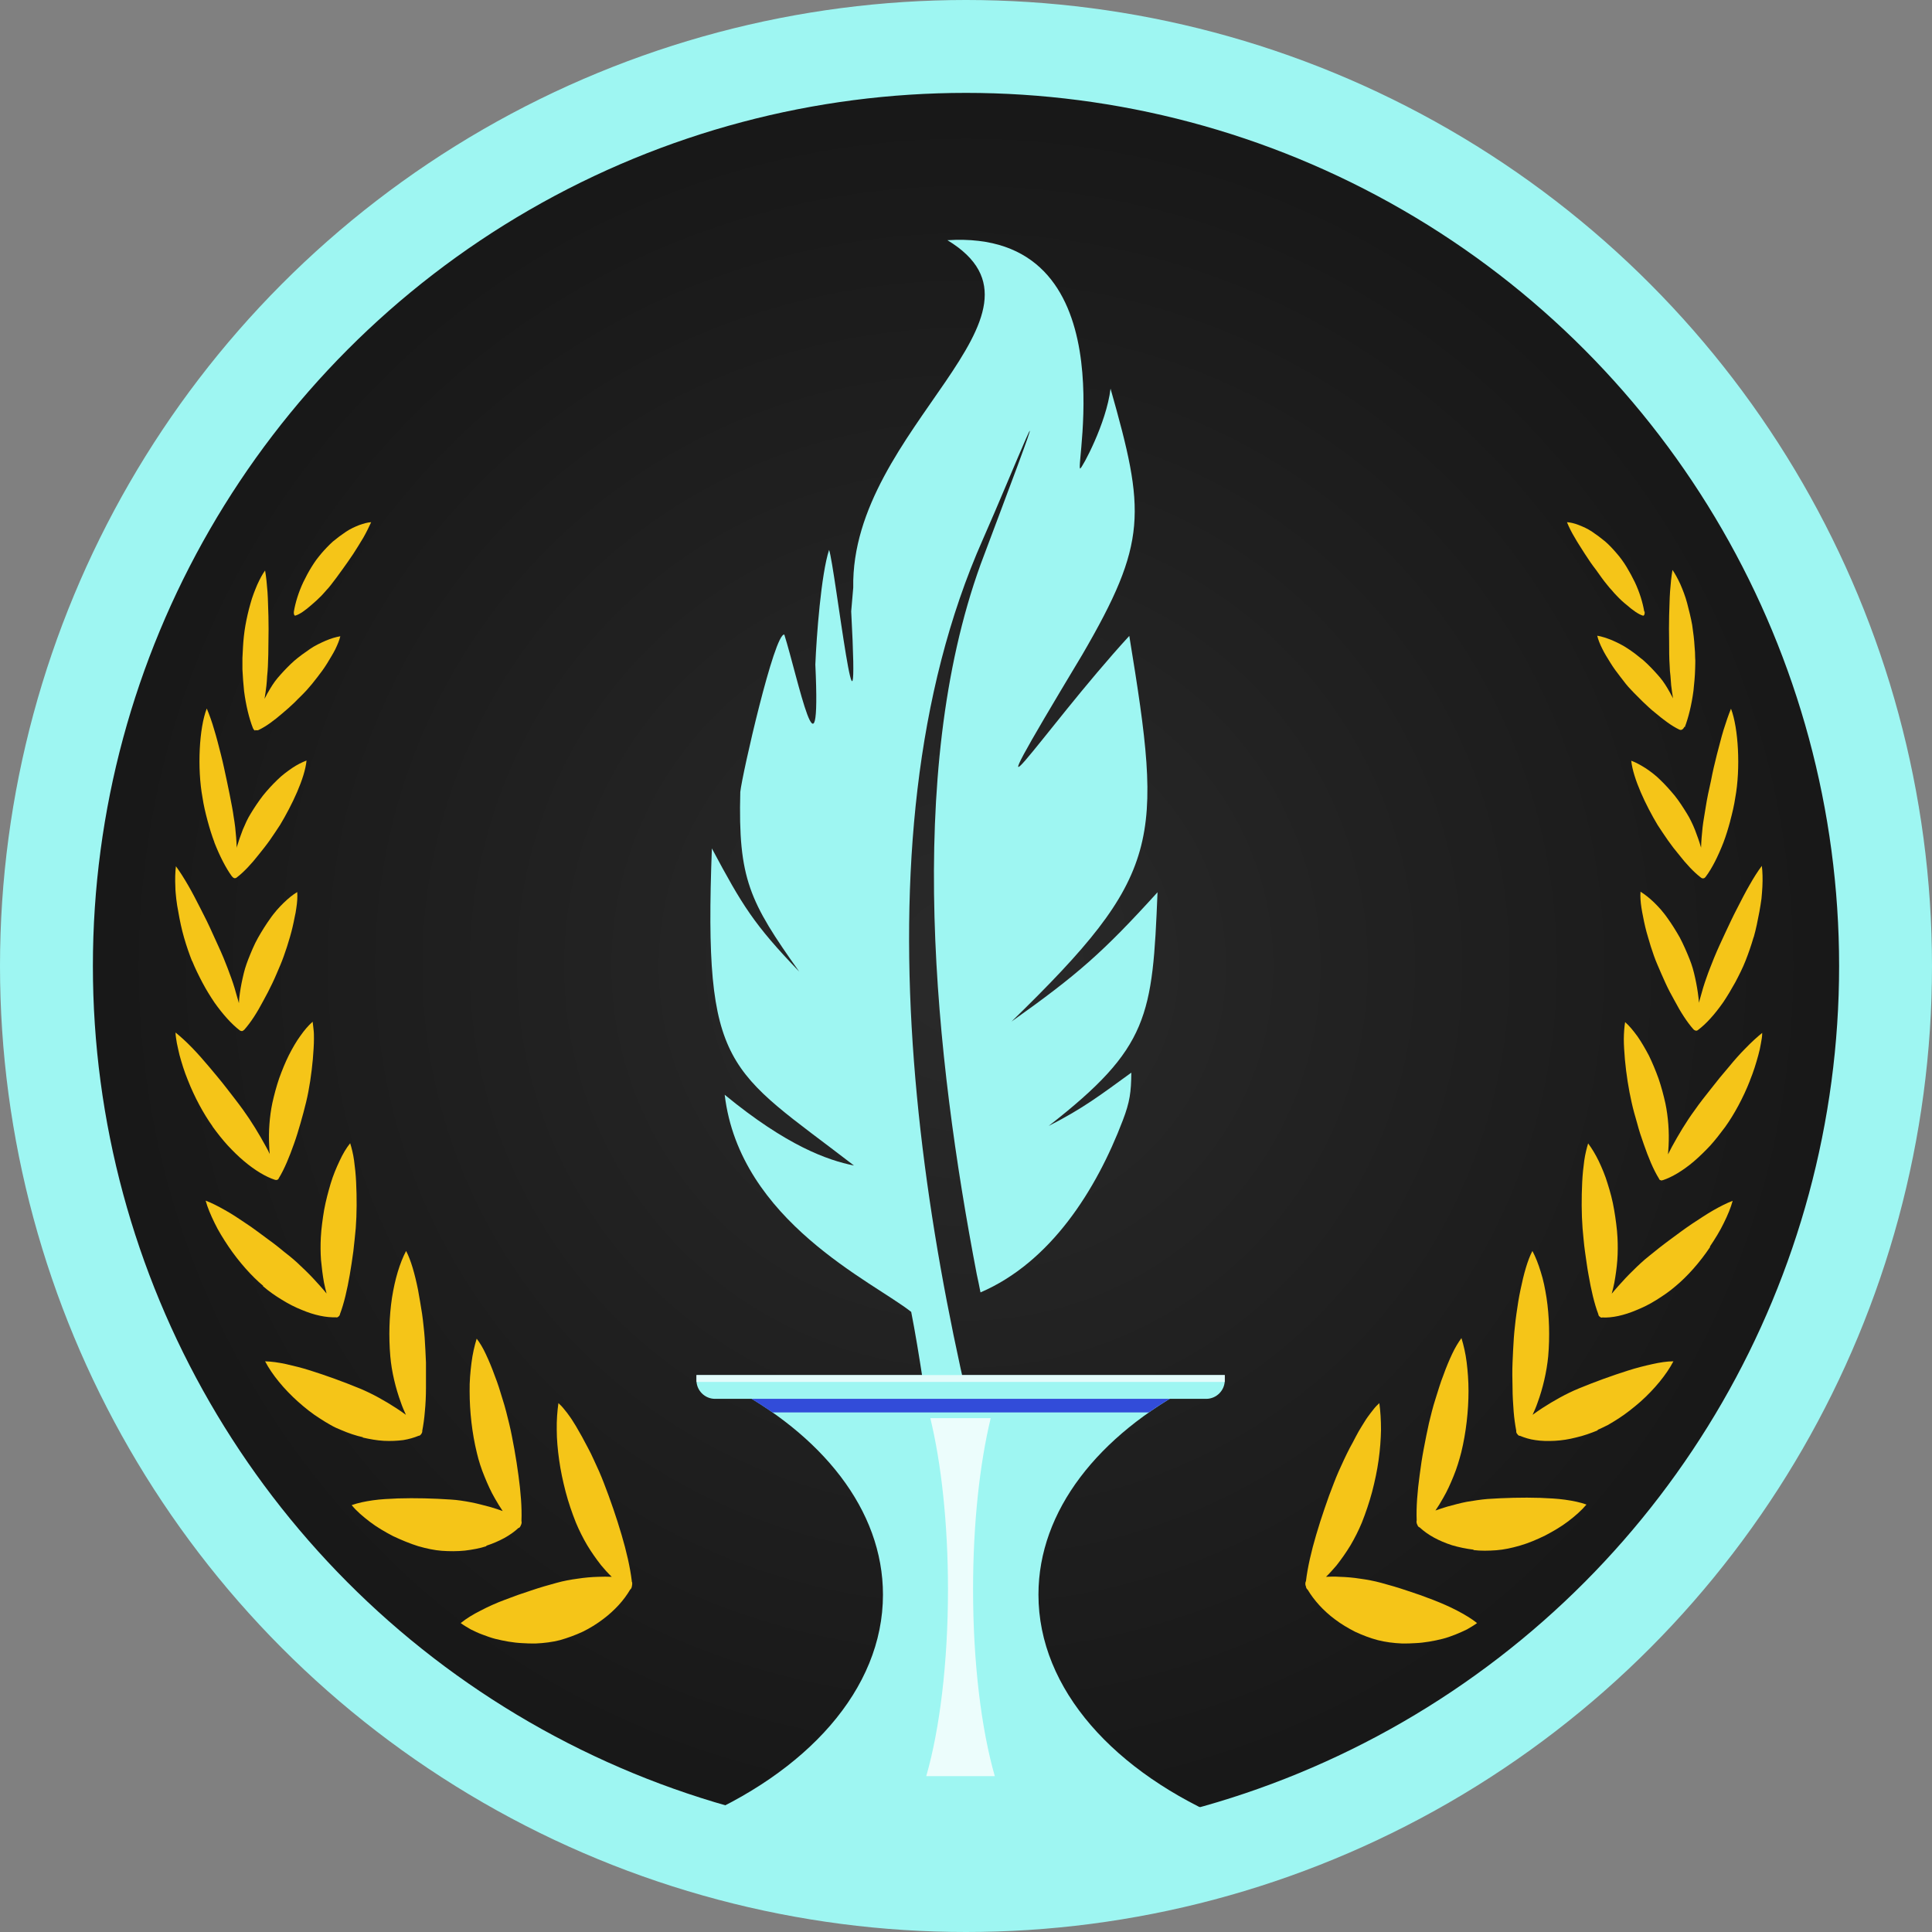
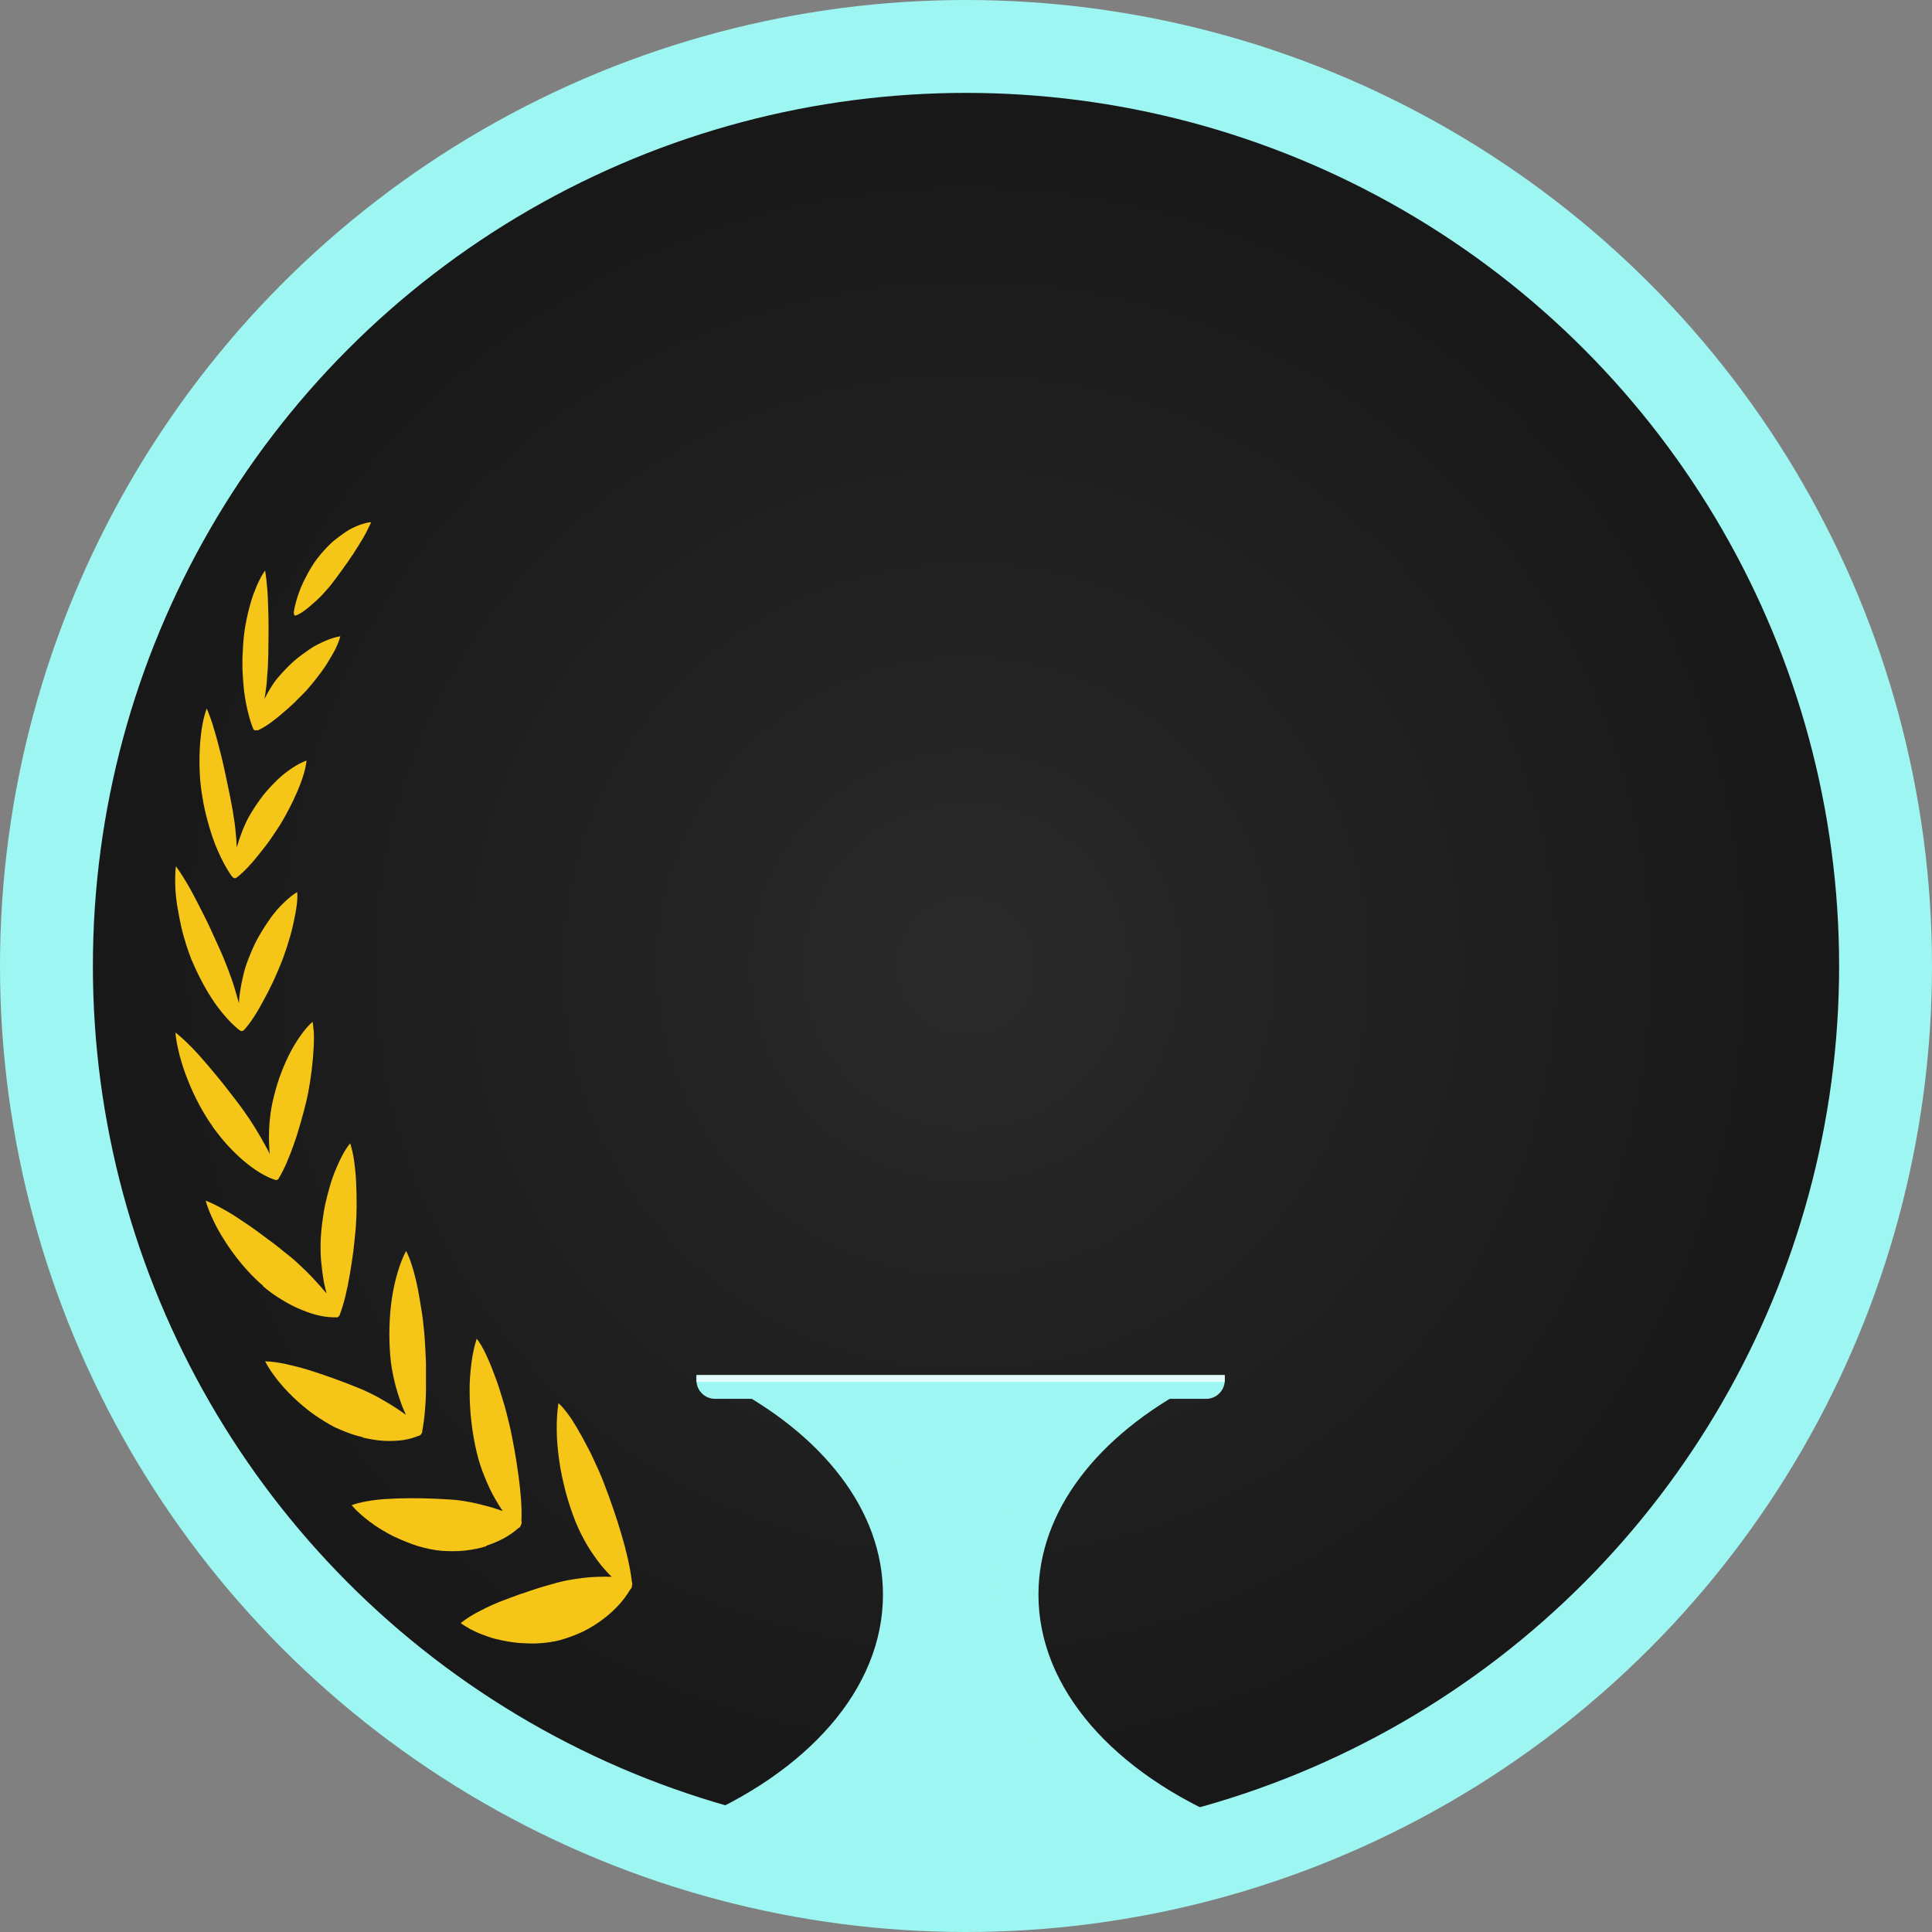
<svg xmlns="http://www.w3.org/2000/svg" viewBox="0 0 104 104">
  <rect x="0" y="0" width="104" height="104" fill="#808080" stroke="none" />
  <defs>
    <style>
      .cls-1, .cls-2, .cls-3 {
        fill: #9ef6f2;
      }

      .cls-4 {
        opacity: .71;
      }

      .cls-4, .cls-5 {
        fill: #fff;
        mix-blend-mode: overlay;
      }

      .cls-5 {
        opacity: .8;
      }

      .cls-6 {
        fill: url(#radial-gradient);
      }

      .cls-7 {
        fill: #f5c518;
      }

      .cls-8 {
        isolation: isolate;
      }

      .cls-9 {
        fill: none;
        stroke: #9ef6f2;
        stroke-miterlimit: 10;
        stroke-width: 5px;
      }

      .cls-10 {
        fill: #324cd9;
      }

      .cls-2 {
        fill-rule: evenodd;
      }

      .cls-3 {
        mix-blend-mode: multiply;
      }
    </style>
    <radialGradient id="radial-gradient" cx="52" cy="52" fx="52" fy="52" r="64.46" gradientUnits="userSpaceOnUse">
      <stop offset="0" stop-color="#2a2a2a" />
      <stop offset=".75" stop-color="#171717" />
      <stop offset=".8" stop-color="#161616" />
    </radialGradient>
  </defs>
  <g class="cls-8">
    <g id="Layer_1" data-name="Layer 1">
      <g id="imdb-badge-top-cont-bio">
        <circle class="cls-6" cx="52" cy="52" r="49.5" />
        <g>
-           <path class="cls-2" d="M54.48,90.46c-.37-2.06-.4-2.89.27-5.02-4.98-16.86-9.21-39.79-1.84-56.41,1.52-3.43,4.38-10.61.8-1.11-.31.82-.61,1.63-.92,2.45-4.11,11.34-2.45,26.55-.21,38.23.07.32.14.65.2.97,3.77-1.62,6.23-5.5,7.66-9.26.38-.99.45-1.52.46-2.57-1.67,1.21-2.57,1.91-4.45,2.87,5.41-4.22,5.59-5.91,5.86-12.58-2.94,3.24-4.3,4.43-7.86,6.96,8.16-7.94,8.15-9.68,6.34-20.76-4.73,5.16-9.36,12.38-2.53,1.01,3.53-6.06,3.4-7.7,1.52-14.32-.22,1.87-1.53,4.27-1.63,4.3-.32.09,2.61-12.91-7.15-12.29,6.61,4-5.22,10.11-5.07,18.7-.04.43-.07.85-.11,1.28.52,9.75-.88-2.46-1.19-3.31-.43,1.3-.68,4.68-.74,6.17.32,6.95-.94.71-1.67-1.61-.53-.11-2.27,7.52-2.37,8.47-.12,4.67.49,5.9,3.17,9.67-2.44-2.54-3.06-3.56-4.7-6.63-.45,12.02.84,11.82,7.65,17.07-1.41-.28-3.62-1.06-6.96-3.81.81,6.81,8,10.07,10.04,11.69.86,4.35,1.76,12.43,2.62,16.78,1.08,1.67,1.79,2.25,2.79,3.05h0Z" />
          <g>
            <path class="cls-1" d="M39.14,74.55c5.12,2.67,8.39,6.73,8.39,11.29,0,5.11-4.11,9.59-10.31,12.19l17.03,3.51,11.96-3.51c-6.21-2.6-10.31-7.09-10.31-12.19,0-4.53,3.23-8.57,8.3-11.24-2.43,0-23.14-.05-25.05-.05Z" />
            <path class="cls-3" d="M46.51,95.61h10.4c-2.03-2.51-3.3-6.08-3.3-10.05,0-3.55,1.02-6.78,2.68-9.22h-9.16c1.66,2.44,2.68,5.67,2.68,9.22,0,3.97-1.27,7.55-3.3,10.05Z" />
-             <path class="cls-5" d="M49.86,95.61h3.69c-.72-2.51-1.17-6.08-1.17-10.05,0-3.55.36-6.78.95-9.22h-3.25c.59,2.44.95,5.67.95,9.22,0,3.97-.45,7.55-1.17,10.05Z" />
-             <path class="cls-10" d="M41.58,76.03h20.26c.65-.45,1.34-.88,2.07-1.28h-24.4c.73.4,1.42.83,2.07,1.28Z" />
            <path class="cls-1" d="M37.49,74.02h28.44v.28c0,.55-.45,1-1,1h-26.44c-.55,0-1-.45-1-1v-.28h0Z" />
            <rect class="cls-4" x="37.49" y="74.02" width="28.44" height=".37" />
          </g>
        </g>
        <g>
-           <path class="cls-7" d="M34.01,85.11c-.09-.75-.29-1.61-.55-2.49-.14-.47-.29-.95-.45-1.41-.16-.47-.33-.93-.5-1.37-.16-.42-.35-.85-.55-1.27-.1-.22-.2-.43-.31-.63-.11-.21-.22-.41-.32-.6-.11-.2-.22-.38-.32-.56-.11-.17-.21-.35-.32-.5-.11-.16-.21-.29-.32-.42-.1-.13-.21-.24-.31-.33-.06.43-.1.92-.09,1.44,0,.51.05,1.06.13,1.63.08.57.2,1.13.35,1.71.15.57.34,1.12.55,1.65.17.41.38.83.61,1.22.23.38.49.75.75,1.08.19.23.38.44.57.62-.23-.01-.47-.01-.72,0-.35.01-.73.04-1.11.1-.38.05-.76.12-1.12.22-.45.12-.93.26-1.4.42-.47.15-.95.32-1.41.5-.46.17-.9.37-1.3.58-.4.2-.76.42-1.07.67.16.12.35.23.54.34.2.1.41.2.63.28.22.08.45.17.69.23.24.06.48.11.72.15.24.04.49.07.73.08.24.02.48.02.72.02.47-.02.92-.08,1.31-.18.42-.12.83-.27,1.22-.45.39-.19.76-.42,1.09-.67.63-.47,1.14-1.03,1.47-1.6.05-.03.09-.11.1-.21.02-.09.02-.19-.02-.25ZM26.17,83.21c.7-.23,1.3-.55,1.74-.96.06,0,.1-.07.13-.15.04-.07.05-.16.03-.23.03-.7-.04-1.57-.16-2.44-.06-.47-.14-.95-.22-1.41-.09-.47-.17-.94-.28-1.38-.1-.41-.21-.87-.35-1.3-.13-.44-.27-.89-.43-1.29-.15-.42-.31-.8-.47-1.14-.16-.35-.33-.63-.5-.85-.12.39-.22.82-.28,1.3-.06.48-.11,1-.1,1.54,0,1.08.13,2.25.39,3.31.1.43.24.86.41,1.27.17.42.35.82.56,1.18.14.25.28.47.42.68-.2-.07-.42-.15-.64-.21-.34-.09-.7-.19-1.06-.26-.37-.07-.74-.13-1.1-.15-.91-.06-1.9-.09-2.84-.06-.47.02-.92.04-1.34.1-.42.06-.81.14-1.15.26.26.32.6.61.98.9.38.29.81.54,1.25.77.45.21.9.4,1.35.54.45.13.88.22,1.27.25.42.03.83.03,1.24-.01.41-.05.8-.12,1.17-.24ZM19.51,77.38c.4.09.78.16,1.15.18.37.02.73,0,1.05-.04.3-.05.58-.13.82-.23.05,0,.1-.03.14-.09.04-.05.07-.12.06-.18.06-.31.11-.66.14-1.04.04-.41.06-.84.06-1.28,0-.44,0-.9,0-1.35-.02-.45-.04-.9-.07-1.34-.01-.21-.04-.41-.06-.63-.02-.22-.05-.44-.08-.66-.07-.43-.14-.88-.22-1.3-.17-.84-.38-1.59-.64-2.08-.17.32-.32.7-.45,1.13-.13.43-.23.89-.31,1.39-.15,1-.18,2.1-.09,3.15.07.83.29,1.73.57,2.49.08.24.18.46.27.66-.16-.12-.34-.24-.52-.36-.6-.39-1.29-.78-1.97-1.06-.85-.35-1.78-.69-2.67-.97-.44-.14-.89-.25-1.29-.34-.41-.09-.79-.14-1.13-.15.37.71,1.02,1.5,1.77,2.17.37.33.77.65,1.17.9.2.13.39.25.59.36.19.11.39.2.57.27.39.17.78.3,1.18.39ZM14.15,69.23c.32.28.68.53,1.03.74.18.11.35.21.53.3.18.09.35.17.53.24.68.29,1.33.42,1.85.4.04.02.09,0,.13-.04.04-.03.08-.08.08-.13.22-.58.39-1.32.53-2.13.03-.2.07-.41.1-.62.03-.21.06-.42.09-.63.05-.42.09-.84.13-1.25.06-.77.06-1.66.02-2.48-.02-.41-.06-.8-.11-1.16-.05-.36-.13-.67-.21-.93-.21.26-.4.58-.57.95-.17.36-.35.78-.48,1.22-.13.44-.26.92-.35,1.41-.04.24-.08.49-.11.74-.03.25-.06.5-.07.75-.02.39-.02.81.01,1.22.04.41.09.82.16,1.21.04.2.09.4.14.59-.11-.14-.24-.28-.37-.43-.24-.27-.5-.55-.78-.82-.28-.27-.56-.54-.85-.77-.18-.14-.37-.29-.56-.45-.19-.15-.38-.3-.58-.44-.4-.29-.78-.59-1.18-.85-.4-.27-.77-.52-1.15-.73-.37-.21-.72-.39-1.04-.51.1.37.27.77.48,1.2.2.42.47.85.75,1.27.57.84,1.25,1.6,1.87,2.12ZM11.44,60.64c.26.36.53.7.81,1.01.29.31.58.6.88.85.59.5,1.18.85,1.67,1.01,0,0,.02,0,.02,0,.03.02.07.01.1,0,.04-.01.07-.04.08-.07,0,0,0-.01.01-.02.3-.49.57-1.15.82-1.86.13-.36.24-.73.35-1.11.11-.38.21-.76.3-1.13.17-.7.29-1.53.36-2.3.03-.39.06-.76.06-1.1,0-.17,0-.34-.02-.49-.02-.15-.03-.3-.05-.43-.23.2-.45.46-.66.76-.22.3-.42.65-.62,1.04-.19.38-.36.8-.52,1.24-.15.44-.27.89-.37,1.34-.15.72-.21,1.54-.17,2.28,0,.16.02.31.03.46-.06-.13-.13-.27-.21-.41-.35-.64-.77-1.34-1.22-1.96-.28-.39-.59-.78-.89-1.17-.3-.39-.63-.78-.94-1.15-.31-.37-.62-.72-.93-1.04-.3-.31-.61-.59-.88-.81,0,.18.04.37.07.57.04.2.09.41.14.63.12.44.26.9.45,1.36.36.92.85,1.82,1.33,2.49ZM10.34,51.72c.16.4.36.8.56,1.18.2.38.42.73.64,1.06.46.65.93,1.17,1.36,1.5.03.02.05.03.08.04.02,0,.04,0,.05,0,.02,0,.04,0,.05-.02.02-.01.05-.03.07-.05.35-.39.7-.94,1.02-1.55.17-.31.34-.63.49-.95.16-.33.29-.66.43-.98.13-.31.25-.65.36-.99.11-.35.22-.71.3-1.06.04-.18.08-.35.11-.52.04-.17.07-.33.09-.49.05-.32.07-.61.05-.87-.24.14-.48.34-.73.58-.12.12-.25.25-.37.39-.06.07-.12.14-.18.22-.06.08-.12.15-.17.23-.23.32-.45.67-.66,1.04-.21.37-.37.77-.53,1.17-.06.16-.12.32-.17.49-.05.17-.09.34-.13.52-.08.35-.14.71-.18,1.06,0,.1-.02.19-.02.28-.02-.09-.05-.18-.08-.28-.09-.34-.2-.71-.33-1.07-.06-.18-.14-.36-.2-.54-.07-.18-.14-.36-.21-.53-.18-.44-.4-.89-.6-1.34-.2-.45-.42-.9-.65-1.34-.11-.21-.22-.43-.33-.64-.11-.21-.22-.41-.33-.6-.22-.38-.44-.73-.66-1.03-.04.32-.05.7-.03,1.12,0,.21.03.43.05.65.03.23.06.46.11.69.08.47.18.94.31,1.39.13.45.28.88.43,1.26ZM11.54,45.35c.29.74.62,1.38.94,1.82.04.05.09.09.13.1.04.01.1,0,.14-.04.38-.29.79-.73,1.18-1.23.2-.25.41-.51.6-.78.19-.27.37-.55.55-.82.63-1.05,1.33-2.5,1.42-3.46-.24.09-.5.22-.77.4-.26.18-.55.39-.8.64-.26.25-.52.53-.77.84-.24.31-.46.64-.66.97-.08.13-.16.27-.23.42-.07.15-.13.3-.2.45-.12.31-.23.63-.32.93,0,.02,0,.03-.01.05,0-.02,0-.03,0-.05-.01-.33-.04-.69-.08-1.06-.02-.18-.05-.37-.08-.55-.03-.18-.05-.37-.09-.55-.08-.45-.18-.92-.28-1.4-.1-.47-.2-.95-.32-1.42-.12-.47-.23-.91-.36-1.33-.12-.42-.26-.81-.4-1.14-.41,1.04-.52,3.22-.23,4.79.06.41.16.83.27,1.24.11.41.23.8.37,1.17ZM13.75,39.3s.1.03.16,0c.41-.19.85-.52,1.29-.9.23-.19.45-.39.67-.6.11-.11.21-.22.32-.32.11-.11.21-.21.31-.32.19-.21.38-.44.57-.69.19-.24.38-.5.54-.76.16-.27.32-.52.44-.76.12-.25.22-.49.27-.7-.24.04-.51.12-.79.24-.27.12-.58.26-.85.45-.28.19-.57.4-.84.63-.27.24-.52.5-.76.77-.1.11-.19.22-.28.34-.09.12-.17.25-.25.38-.11.18-.22.37-.31.56.04-.22.07-.46.1-.7.02-.17.03-.34.04-.52.02-.17.03-.34.04-.51.02-.43.03-.88.03-1.34.01-.45.01-.92,0-1.37-.02-.46-.02-.89-.05-1.31-.03-.42-.07-.81-.13-1.16-.14.19-.28.45-.42.76-.13.31-.27.65-.37,1.03-.11.38-.2.78-.27,1.17-.07.4-.11.8-.13,1.17-.01.2-.02.39-.03.59,0,.2,0,.4,0,.6.02.4.05.8.09,1.18.1.76.27,1.46.47,1.97.03.08.08.13.12.15ZM15.89,33.14c.23-.06.54-.28.88-.58.17-.14.35-.31.53-.49.09-.09.17-.19.26-.29.09-.09.17-.19.25-.29.2-.25.4-.53.61-.82.2-.28.41-.57.6-.86.19-.3.37-.58.54-.87.16-.28.3-.57.42-.83-.19.01-.4.07-.63.15-.23.09-.48.2-.72.36-.24.16-.48.34-.71.53-.22.2-.43.42-.61.63-.09.11-.19.23-.28.35-.09.12-.17.25-.26.39-.16.26-.31.54-.44.81-.26.55-.43,1.11-.51,1.59-.02.12.02.24.09.22Z" />
-           <path class="cls-7" d="M70.29,85.36c.01.1.05.18.1.21.34.57.84,1.13,1.47,1.6.33.25.7.47,1.09.67.39.18.8.34,1.22.45.39.1.84.16,1.31.18.23,0,.47,0,.72-.02.24-.01.49-.04.73-.08.24-.04.49-.09.72-.15.24-.06.46-.14.69-.23.22-.09.43-.18.63-.28.19-.11.38-.22.54-.34-.3-.24-.67-.46-1.07-.67-.4-.21-.84-.4-1.3-.58-.46-.18-.94-.35-1.41-.5-.47-.16-.95-.3-1.4-.42-.37-.1-.75-.17-1.12-.22-.38-.06-.75-.09-1.11-.1-.25-.02-.5-.01-.72,0,.19-.18.38-.4.57-.62.26-.33.52-.7.75-1.08.23-.39.44-.81.61-1.22.21-.53.4-1.09.55-1.65.15-.58.27-1.14.35-1.71.08-.57.12-1.12.13-1.63,0-.52-.03-1.01-.09-1.44-.1.09-.21.2-.31.33-.1.13-.21.26-.32.42-.11.15-.21.33-.32.5-.11.18-.22.36-.32.56-.1.2-.21.4-.32.6-.11.21-.21.42-.31.63-.2.42-.39.85-.55,1.27-.17.43-.34.89-.5,1.37-.16.46-.31.94-.45,1.41-.26.88-.46,1.74-.55,2.49-.04.07-.04.16-.02.25ZM79.31,83.44c.41.05.82.04,1.24.01.4-.03.82-.12,1.27-.25.45-.13.9-.32,1.35-.54.44-.23.87-.48,1.25-.77.38-.29.72-.59.98-.9-.33-.12-.72-.2-1.15-.26-.42-.06-.87-.08-1.34-.1-.94-.03-1.93,0-2.84.06-.36.03-.73.09-1.1.15-.37.07-.72.17-1.06.26-.23.07-.44.14-.64.21.14-.2.28-.43.42-.68.21-.36.39-.76.56-1.18.17-.41.3-.85.41-1.27.26-1.07.39-2.24.39-3.31,0-.53-.04-1.06-.1-1.54-.06-.48-.16-.91-.28-1.3-.17.23-.34.51-.5.85-.16.34-.32.72-.47,1.14-.16.4-.29.85-.43,1.29-.14.43-.25.89-.35,1.3-.1.44-.19.91-.28,1.38-.09.47-.16.94-.22,1.41-.12.87-.19,1.74-.16,2.44-.02.07-.01.15.03.23.03.08.07.14.13.15.44.41,1.03.73,1.74.96.37.11.76.19,1.17.24ZM85.98,76.98c.18-.08.37-.17.57-.27.19-.11.39-.23.59-.36.4-.26.79-.57,1.17-.9.75-.67,1.4-1.46,1.77-2.17-.34,0-.73.06-1.13.15-.41.09-.85.2-1.29.34-.89.28-1.82.62-2.67.97-.68.28-1.37.67-1.97,1.06-.18.12-.36.24-.52.36.09-.2.19-.42.27-.66.28-.76.49-1.66.57-2.49.09-1.05.06-2.16-.09-3.15-.08-.5-.17-.96-.31-1.39-.13-.43-.28-.81-.45-1.13-.26.49-.47,1.25-.64,2.08-.09.42-.16.86-.22,1.3-.03.22-.06.44-.08.66-.02.22-.05.42-.06.63-.03.43-.05.89-.07,1.34-.02.45-.01.91,0,1.35,0,.44.03.87.06,1.28.03.38.08.72.14,1.04-.01.06.01.13.06.18.04.06.09.1.14.09.24.1.52.19.82.23.32.05.67.06,1.05.04.38-.02.76-.08,1.15-.18.4-.09.79-.23,1.18-.39ZM92.04,67.11c.28-.42.55-.85.75-1.27.21-.42.38-.83.48-1.2-.32.12-.67.3-1.04.51-.37.21-.75.47-1.15.73-.4.27-.79.56-1.18.85-.2.15-.39.29-.58.44-.19.15-.38.3-.56.45-.29.23-.58.5-.85.77-.28.27-.54.55-.78.82-.13.14-.25.29-.37.43.05-.19.1-.38.14-.59.07-.39.13-.8.16-1.21.03-.41.03-.83.01-1.22-.01-.25-.04-.5-.07-.75-.03-.25-.07-.5-.11-.74-.08-.49-.21-.97-.35-1.41-.13-.44-.31-.86-.48-1.22-.18-.37-.37-.68-.57-.95-.08.26-.16.58-.21.93-.05.36-.09.75-.11,1.16-.04.82-.04,1.7.02,2.48.04.41.07.83.13,1.25.03.21.06.42.09.63.03.21.06.41.1.62.14.81.31,1.55.53,2.13,0,.05.03.1.08.13.04.04.09.06.13.04.52.03,1.17-.11,1.85-.4.17-.07.35-.15.53-.24.18-.09.35-.19.53-.3.35-.22.71-.46,1.03-.74.63-.52,1.31-1.28,1.87-2.12ZM94.2,58.16c.19-.46.33-.92.45-1.36.06-.22.11-.43.14-.63.04-.2.07-.39.07-.57-.27.22-.57.49-.88.81-.31.31-.62.66-.93,1.04-.32.37-.64.76-.94,1.15-.31.39-.62.78-.89,1.17-.45.61-.87,1.32-1.22,1.96-.07.14-.14.27-.21.41.01-.15.02-.31.03-.46.04-.74-.02-1.56-.17-2.28-.1-.45-.22-.9-.37-1.34-.16-.44-.33-.85-.52-1.24-.2-.38-.41-.74-.62-1.04-.22-.3-.43-.56-.66-.76-.02.13-.04.28-.05.43-.01.15-.02.32-.02.49,0,.34.03.72.06,1.1.07.77.2,1.6.36,2.3.08.37.19.75.3,1.13.1.38.22.75.35,1.11.25.72.52,1.38.82,1.86,0,0,0,.01.01.02.01.04.04.06.08.07.04.02.07.02.1,0,0,0,.02,0,.02,0,.49-.16,1.08-.51,1.67-1.01.29-.25.59-.54.88-.85.28-.31.55-.66.81-1.01.48-.67.97-1.57,1.33-2.49ZM94.4,50.46c.13-.45.22-.92.31-1.39.04-.23.08-.46.11-.69.02-.22.04-.44.05-.65.02-.42.01-.8-.03-1.12-.22.29-.44.64-.66,1.03-.11.19-.22.39-.33.6-.11.21-.22.43-.33.64-.23.44-.44.89-.65,1.34-.21.45-.42.9-.6,1.34-.07.17-.14.35-.21.53-.07.18-.14.36-.2.54-.13.36-.24.73-.33,1.07-.03.09-.05.19-.08.28,0-.09-.01-.19-.02-.28-.04-.34-.1-.7-.18-1.06-.04-.18-.08-.35-.13-.52-.05-.17-.11-.34-.17-.49-.16-.4-.33-.79-.53-1.17-.21-.37-.43-.72-.66-1.04-.06-.08-.11-.16-.17-.23-.06-.07-.12-.15-.18-.22-.12-.14-.25-.27-.37-.39-.25-.24-.49-.43-.73-.58-.02.26,0,.55.05.87.02.16.06.32.09.49.03.17.07.34.11.52.08.35.2.71.3,1.06.11.35.23.69.36.99.14.32.28.66.43.98.15.33.32.65.49.95.32.61.68,1.17,1.02,1.55.02.02.04.04.07.05.01,0,.03.01.05.02.02,0,.04,0,.05,0,.03,0,.05-.02.08-.04.43-.32.9-.84,1.36-1.5.22-.33.43-.68.64-1.06.2-.38.4-.77.56-1.18.15-.38.3-.81.43-1.26ZM93.14,44.18c.11-.41.21-.83.27-1.24.29-1.57.17-3.75-.23-4.79-.14.34-.27.73-.4,1.14-.13.42-.23.86-.36,1.33-.12.47-.23.94-.32,1.42-.11.48-.21.95-.28,1.4-.03.18-.06.36-.09.55-.03.18-.06.37-.08.55-.04.37-.07.73-.08,1.06,0,.02,0,.04,0,.05,0-.02,0-.03-.01-.05-.09-.31-.2-.62-.32-.93-.06-.15-.13-.31-.2-.45-.07-.15-.15-.29-.23-.42-.21-.34-.42-.67-.66-.97-.25-.3-.51-.59-.77-.84-.25-.25-.54-.47-.8-.64-.27-.17-.52-.31-.77-.4.1.96.79,2.41,1.42,3.46.18.27.36.55.55.82.19.27.39.53.6.78.39.5.8.94,1.18,1.23.05.04.1.05.14.04.04,0,.09-.04.13-.1.33-.44.65-1.08.94-1.82.14-.37.26-.76.37-1.17ZM90.69,39.15c.2-.52.37-1.21.47-1.97.04-.38.08-.77.09-1.18,0-.2.02-.41,0-.6,0-.2-.01-.4-.03-.59-.02-.37-.07-.77-.13-1.17-.07-.39-.17-.79-.27-1.17-.1-.38-.24-.73-.37-1.03-.14-.3-.28-.56-.42-.76-.06.35-.1.74-.13,1.16-.03.42-.03.85-.05,1.31-.01.46-.01.92,0,1.37,0,.46,0,.91.03,1.34,0,.17.02.34.04.51.01.17.03.35.04.52.03.24.06.47.1.7-.1-.19-.2-.38-.31-.56-.08-.13-.16-.26-.25-.38-.09-.12-.18-.23-.28-.34-.24-.27-.49-.53-.76-.77-.28-.23-.56-.45-.84-.63-.28-.19-.58-.33-.85-.45-.28-.11-.54-.2-.79-.24.05.22.15.46.27.7.12.25.28.5.44.76.16.26.35.52.54.76.19.25.37.49.57.69.1.11.21.22.31.32.11.11.21.21.32.32.22.21.44.42.67.6.45.38.89.71,1.29.9.06.03.12.03.16,0,.04-.02.09-.07.12-.15ZM88.51,32.92c-.08-.48-.25-1.04-.51-1.59-.13-.27-.28-.54-.44-.81-.08-.13-.17-.27-.26-.39-.09-.12-.18-.24-.28-.35-.18-.21-.38-.43-.61-.63-.23-.19-.47-.37-.71-.53-.24-.16-.49-.27-.72-.36-.23-.09-.45-.14-.63-.15.11.27.25.55.42.83.16.29.35.56.54.87.19.3.39.59.6.86.2.28.4.57.61.82.08.1.16.2.25.29.08.1.17.2.26.29.17.18.35.35.53.49.34.3.66.52.88.58.07.02.11-.11.09-.22Z" />
+           <path class="cls-7" d="M34.01,85.11c-.09-.75-.29-1.61-.55-2.49-.14-.47-.29-.95-.45-1.41-.16-.47-.33-.93-.5-1.37-.16-.42-.35-.85-.55-1.27-.1-.22-.2-.43-.31-.63-.11-.21-.22-.41-.32-.6-.11-.2-.22-.38-.32-.56-.11-.17-.21-.35-.32-.5-.11-.16-.21-.29-.32-.42-.1-.13-.21-.24-.31-.33-.06.43-.1.92-.09,1.44,0,.51.05,1.06.13,1.63.08.57.2,1.13.35,1.71.15.57.34,1.12.55,1.65.17.41.38.83.61,1.22.23.38.49.75.75,1.08.19.23.38.44.57.62-.23-.01-.47-.01-.72,0-.35.01-.73.04-1.11.1-.38.05-.76.12-1.12.22-.45.12-.93.26-1.4.42-.47.15-.95.32-1.41.5-.46.17-.9.37-1.3.58-.4.2-.76.42-1.07.67.16.12.35.23.54.34.2.1.41.2.63.28.22.08.45.17.69.23.24.06.48.11.72.15.24.04.49.07.73.08.24.02.48.02.72.02.47-.02.92-.08,1.31-.18.42-.12.83-.27,1.22-.45.39-.19.76-.42,1.09-.67.63-.47,1.14-1.03,1.47-1.6.05-.03.09-.11.1-.21.02-.09.02-.19-.02-.25ZM26.17,83.21c.7-.23,1.3-.55,1.74-.96.06,0,.1-.07.13-.15.04-.07.05-.16.03-.23.03-.7-.04-1.57-.16-2.44-.06-.47-.14-.95-.22-1.41-.09-.47-.17-.94-.28-1.38-.1-.41-.21-.87-.35-1.3-.13-.44-.27-.89-.43-1.29-.15-.42-.31-.8-.47-1.14-.16-.35-.33-.63-.5-.85-.12.39-.22.82-.28,1.3-.06.48-.11,1-.1,1.54,0,1.08.13,2.25.39,3.31.1.43.24.86.41,1.27.17.42.35.82.56,1.18.14.25.28.47.42.68-.2-.07-.42-.15-.64-.21-.34-.09-.7-.19-1.06-.26-.37-.07-.74-.13-1.1-.15-.91-.06-1.9-.09-2.84-.06-.47.02-.92.04-1.34.1-.42.06-.81.14-1.15.26.26.32.6.61.98.9.38.29.81.54,1.25.77.45.21.9.4,1.35.54.45.13.88.22,1.27.25.42.03.83.03,1.24-.01.41-.05.8-.12,1.17-.24ZM19.51,77.38c.4.09.78.16,1.15.18.37.02.73,0,1.05-.04.3-.05.58-.13.82-.23.05,0,.1-.03.14-.09.04-.05.07-.12.06-.18.06-.31.11-.66.14-1.04.04-.41.06-.84.06-1.28,0-.44,0-.9,0-1.35-.02-.45-.04-.9-.07-1.34-.01-.21-.04-.41-.06-.63-.02-.22-.05-.44-.08-.66-.07-.43-.14-.88-.22-1.3-.17-.84-.38-1.59-.64-2.08-.17.32-.32.7-.45,1.13-.13.43-.23.89-.31,1.39-.15,1-.18,2.1-.09,3.15.07.83.29,1.73.57,2.49.08.24.18.46.27.66-.16-.12-.34-.24-.52-.36-.6-.39-1.29-.78-1.97-1.06-.85-.35-1.78-.69-2.67-.97-.44-.14-.89-.25-1.29-.34-.41-.09-.79-.14-1.13-.15.37.71,1.02,1.5,1.77,2.17.37.33.77.65,1.17.9.2.13.39.25.59.36.19.11.39.2.57.27.39.17.78.3,1.18.39ZM14.15,69.23c.32.28.68.53,1.03.74.18.11.35.21.53.3.18.09.35.17.53.24.68.29,1.33.42,1.85.4.04.02.09,0,.13-.04.04-.03.08-.08.08-.13.22-.58.39-1.32.53-2.13.03-.2.07-.41.1-.62.03-.21.06-.42.09-.63.05-.42.09-.84.13-1.25.06-.77.06-1.66.02-2.48-.02-.41-.06-.8-.11-1.16-.05-.36-.13-.67-.21-.93-.21.26-.4.58-.57.95-.17.36-.35.78-.48,1.22-.13.44-.26.92-.35,1.41-.04.24-.08.49-.11.74-.03.25-.06.5-.07.75-.02.39-.02.81.01,1.22.04.41.09.82.16,1.21.04.2.09.4.14.59-.11-.14-.24-.28-.37-.43-.24-.27-.5-.55-.78-.82-.28-.27-.56-.54-.85-.77-.18-.14-.37-.29-.56-.45-.19-.15-.38-.3-.58-.44-.4-.29-.78-.59-1.18-.85-.4-.27-.77-.52-1.15-.73-.37-.21-.72-.39-1.04-.51.1.37.27.77.48,1.2.2.42.47.85.75,1.27.57.84,1.25,1.6,1.87,2.12ZM11.44,60.64c.26.36.53.7.81,1.01.29.31.58.6.88.85.59.5,1.18.85,1.67,1.01,0,0,.02,0,.02,0,.03.02.07.01.1,0,.04-.01.07-.04.08-.07,0,0,0-.01.01-.02.3-.49.57-1.15.82-1.86.13-.36.24-.73.35-1.11.11-.38.21-.76.3-1.13.17-.7.29-1.53.36-2.3.03-.39.06-.76.06-1.1,0-.17,0-.34-.02-.49-.02-.15-.03-.3-.05-.43-.23.2-.45.46-.66.76-.22.3-.42.65-.62,1.04-.19.38-.36.8-.52,1.24-.15.44-.27.89-.37,1.34-.15.72-.21,1.54-.17,2.28,0,.16.02.31.03.46-.06-.13-.13-.27-.21-.41-.35-.64-.77-1.34-1.22-1.96-.28-.39-.59-.78-.89-1.17-.3-.39-.63-.78-.94-1.15-.31-.37-.62-.72-.93-1.04-.3-.31-.61-.59-.88-.81,0,.18.04.37.07.57.04.2.09.41.14.63.12.44.26.9.45,1.36.36.92.85,1.82,1.33,2.49M10.34,51.72c.16.4.36.8.56,1.18.2.38.42.73.64,1.06.46.65.93,1.17,1.36,1.5.03.02.05.03.08.04.02,0,.04,0,.05,0,.02,0,.04,0,.05-.02.02-.01.05-.03.07-.05.35-.39.7-.94,1.02-1.55.17-.31.34-.63.49-.95.16-.33.29-.66.43-.98.13-.31.25-.65.36-.99.11-.35.22-.71.3-1.06.04-.18.08-.35.11-.52.04-.17.07-.33.09-.49.05-.32.07-.61.05-.87-.24.14-.48.34-.73.58-.12.12-.25.25-.37.39-.06.07-.12.14-.18.22-.06.08-.12.15-.17.23-.23.32-.45.67-.66,1.04-.21.37-.37.77-.53,1.17-.06.16-.12.32-.17.49-.05.17-.09.34-.13.52-.08.35-.14.71-.18,1.06,0,.1-.02.19-.02.28-.02-.09-.05-.18-.08-.28-.09-.34-.2-.71-.33-1.07-.06-.18-.14-.36-.2-.54-.07-.18-.14-.36-.21-.53-.18-.44-.4-.89-.6-1.34-.2-.45-.42-.9-.65-1.34-.11-.21-.22-.43-.33-.64-.11-.21-.22-.41-.33-.6-.22-.38-.44-.73-.66-1.03-.04.32-.05.7-.03,1.12,0,.21.03.43.05.65.03.23.06.46.11.69.08.47.18.94.31,1.39.13.45.28.88.43,1.26ZM11.54,45.35c.29.74.62,1.38.94,1.82.04.05.09.09.13.1.04.01.1,0,.14-.04.38-.29.79-.73,1.18-1.23.2-.25.41-.51.6-.78.19-.27.37-.55.55-.82.63-1.05,1.33-2.5,1.42-3.46-.24.09-.5.22-.77.4-.26.18-.55.39-.8.64-.26.25-.52.53-.77.84-.24.31-.46.64-.66.97-.08.13-.16.27-.23.42-.07.15-.13.3-.2.45-.12.31-.23.63-.32.93,0,.02,0,.03-.01.05,0-.02,0-.03,0-.05-.01-.33-.04-.69-.08-1.06-.02-.18-.05-.37-.08-.55-.03-.18-.05-.37-.09-.55-.08-.45-.18-.92-.28-1.4-.1-.47-.2-.95-.32-1.42-.12-.47-.23-.91-.36-1.33-.12-.42-.26-.81-.4-1.14-.41,1.04-.52,3.22-.23,4.79.06.41.16.83.27,1.24.11.41.23.8.37,1.17ZM13.75,39.3s.1.03.16,0c.41-.19.85-.52,1.29-.9.23-.19.45-.39.67-.6.11-.11.21-.22.32-.32.11-.11.21-.21.31-.32.19-.21.38-.44.57-.69.19-.24.38-.5.54-.76.16-.27.32-.52.44-.76.12-.25.22-.49.27-.7-.24.04-.51.12-.79.24-.27.12-.58.26-.85.45-.28.19-.57.4-.84.63-.27.24-.52.5-.76.77-.1.11-.19.22-.28.34-.09.12-.17.25-.25.38-.11.18-.22.37-.31.56.04-.22.07-.46.1-.7.02-.17.03-.34.04-.52.02-.17.03-.34.04-.51.02-.43.03-.88.03-1.34.01-.45.01-.92,0-1.37-.02-.46-.02-.89-.05-1.31-.03-.42-.07-.81-.13-1.16-.14.19-.28.45-.42.76-.13.31-.27.65-.37,1.03-.11.38-.2.78-.27,1.17-.07.4-.11.8-.13,1.17-.01.2-.02.39-.03.59,0,.2,0,.4,0,.6.02.4.05.8.09,1.18.1.76.27,1.46.47,1.97.03.08.08.13.12.15ZM15.89,33.14c.23-.06.54-.28.88-.58.17-.14.35-.31.53-.49.09-.09.17-.19.26-.29.09-.09.17-.19.25-.29.2-.25.4-.53.61-.82.2-.28.41-.57.6-.86.19-.3.37-.58.54-.87.16-.28.3-.57.42-.83-.19.01-.4.07-.63.15-.23.09-.48.2-.72.36-.24.16-.48.34-.71.53-.22.2-.43.42-.61.63-.09.11-.19.23-.28.35-.09.12-.17.25-.26.39-.16.26-.31.54-.44.81-.26.55-.43,1.11-.51,1.59-.02.12.02.24.09.22Z" />
        </g>
        <circle class="cls-9" cx="52" cy="52" r="49.5" />
      </g>
    </g>
  </g>
</svg>